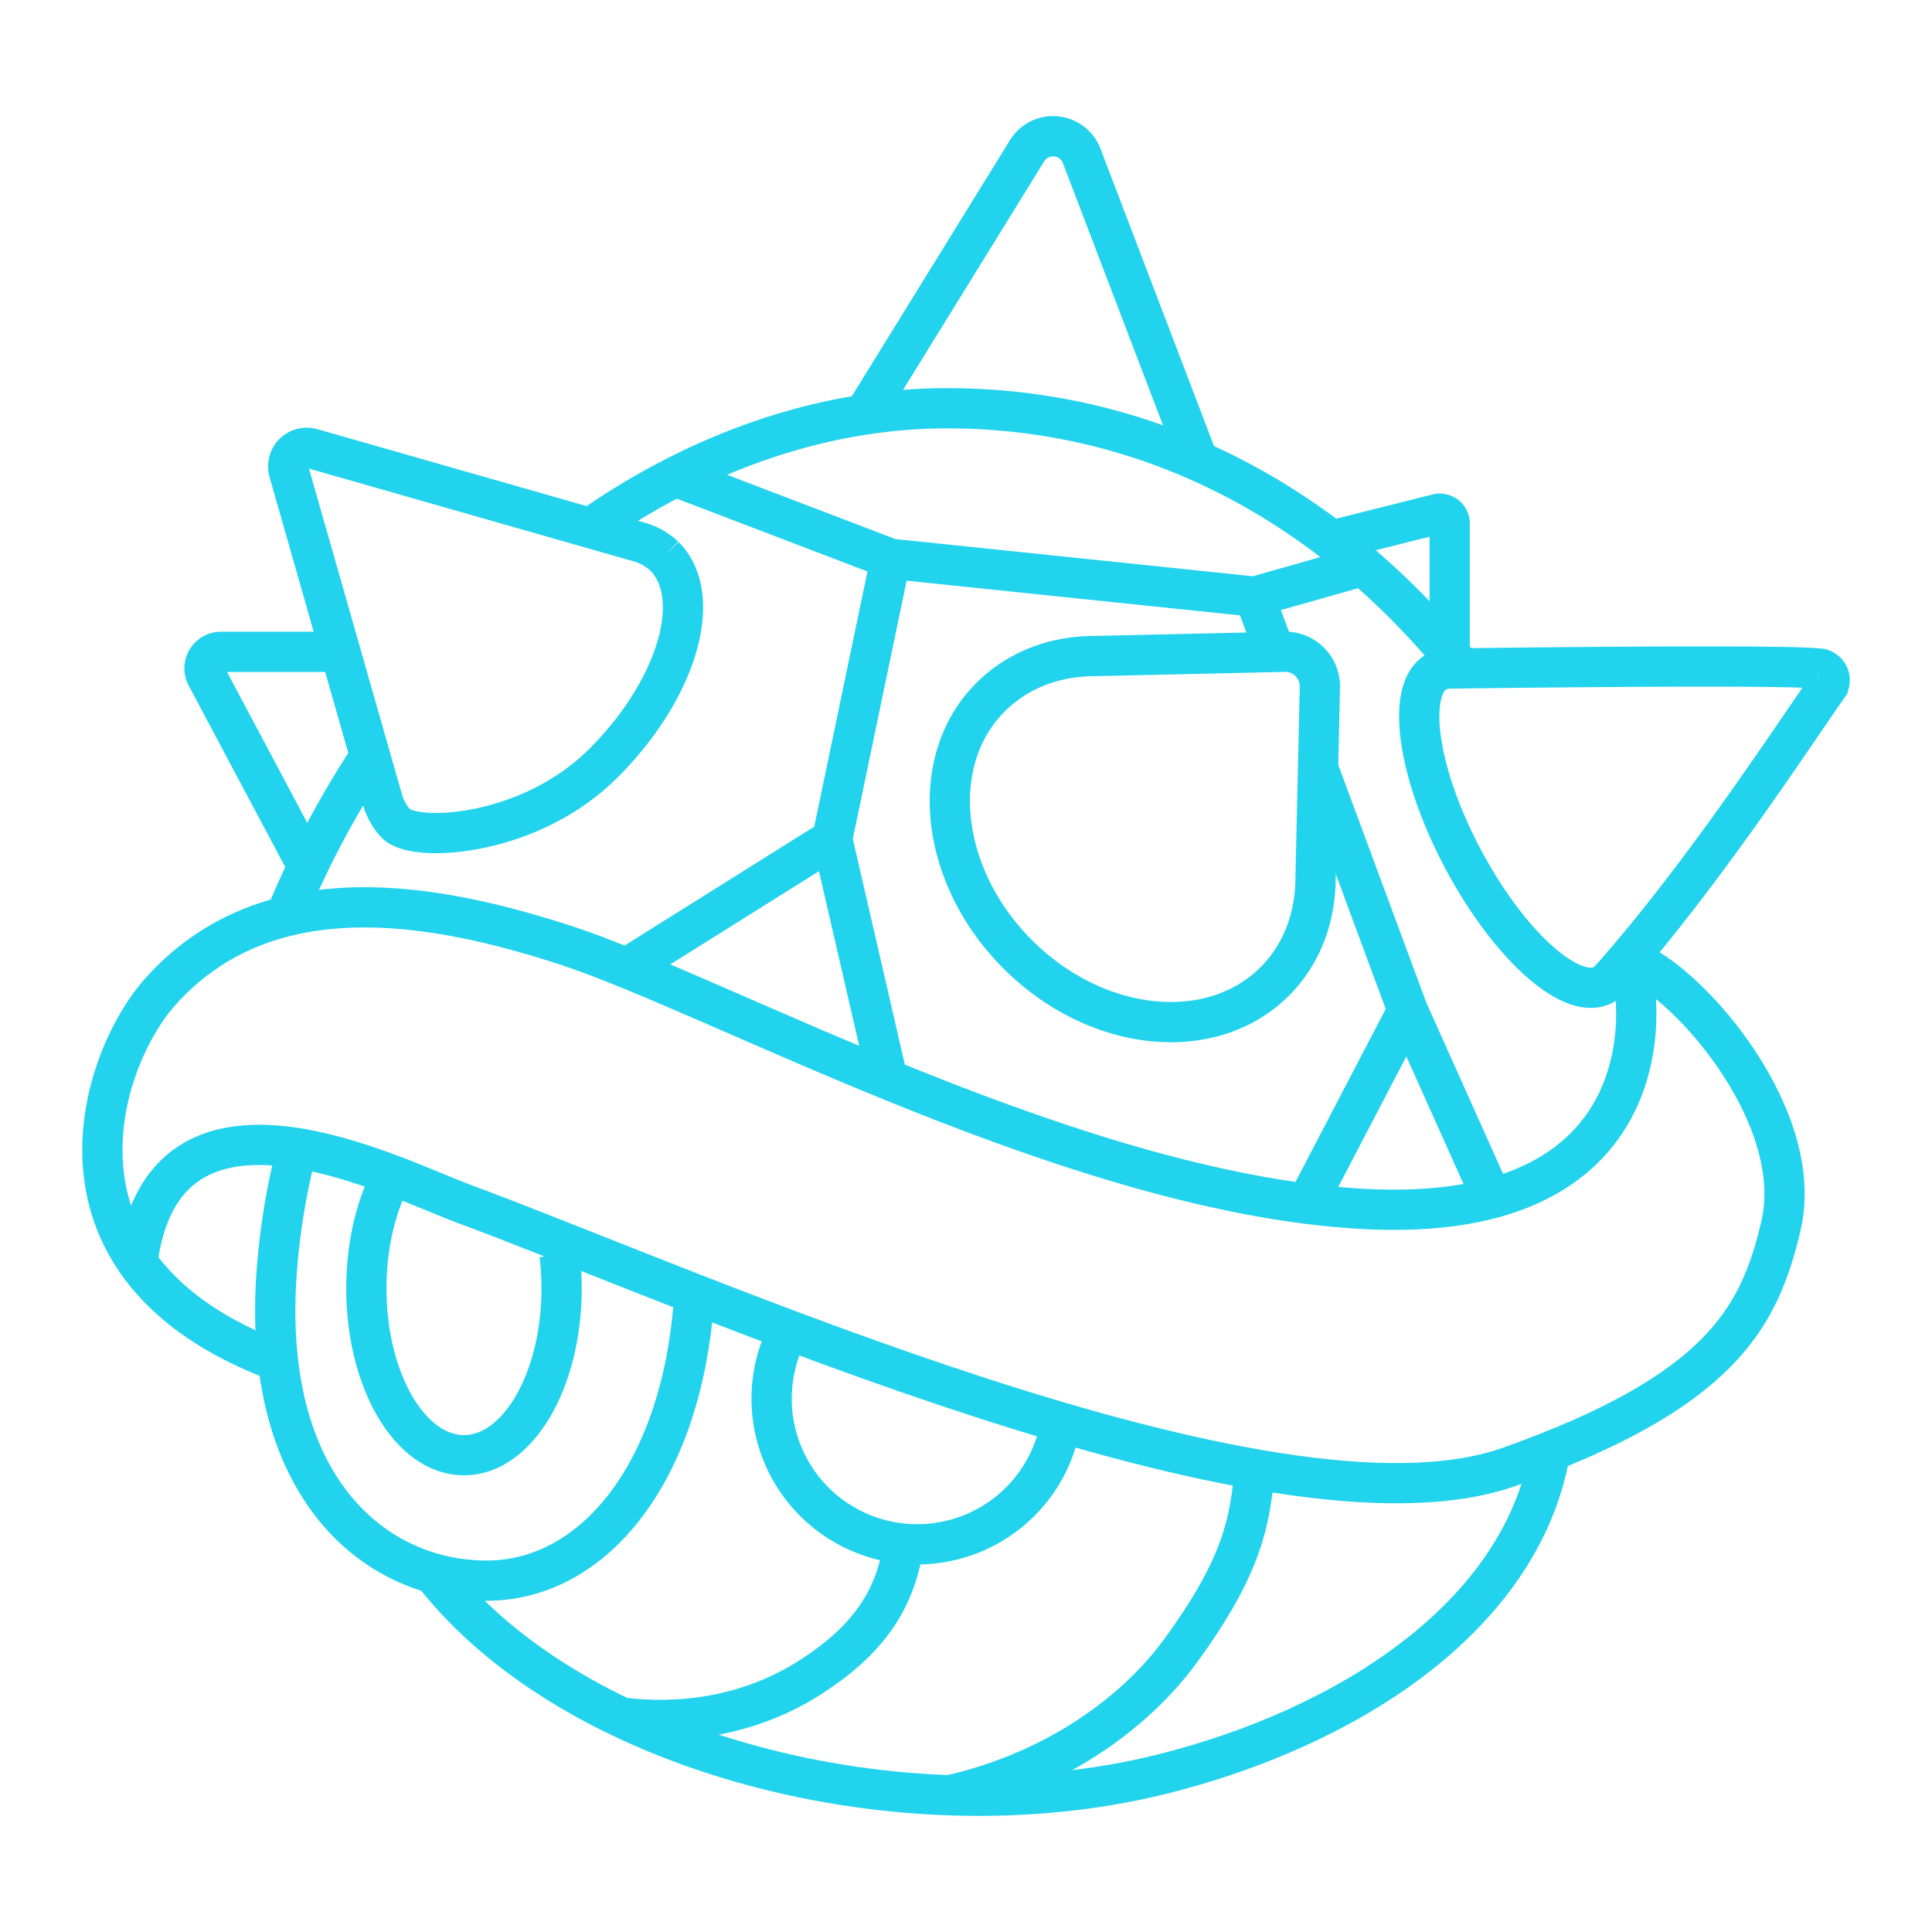
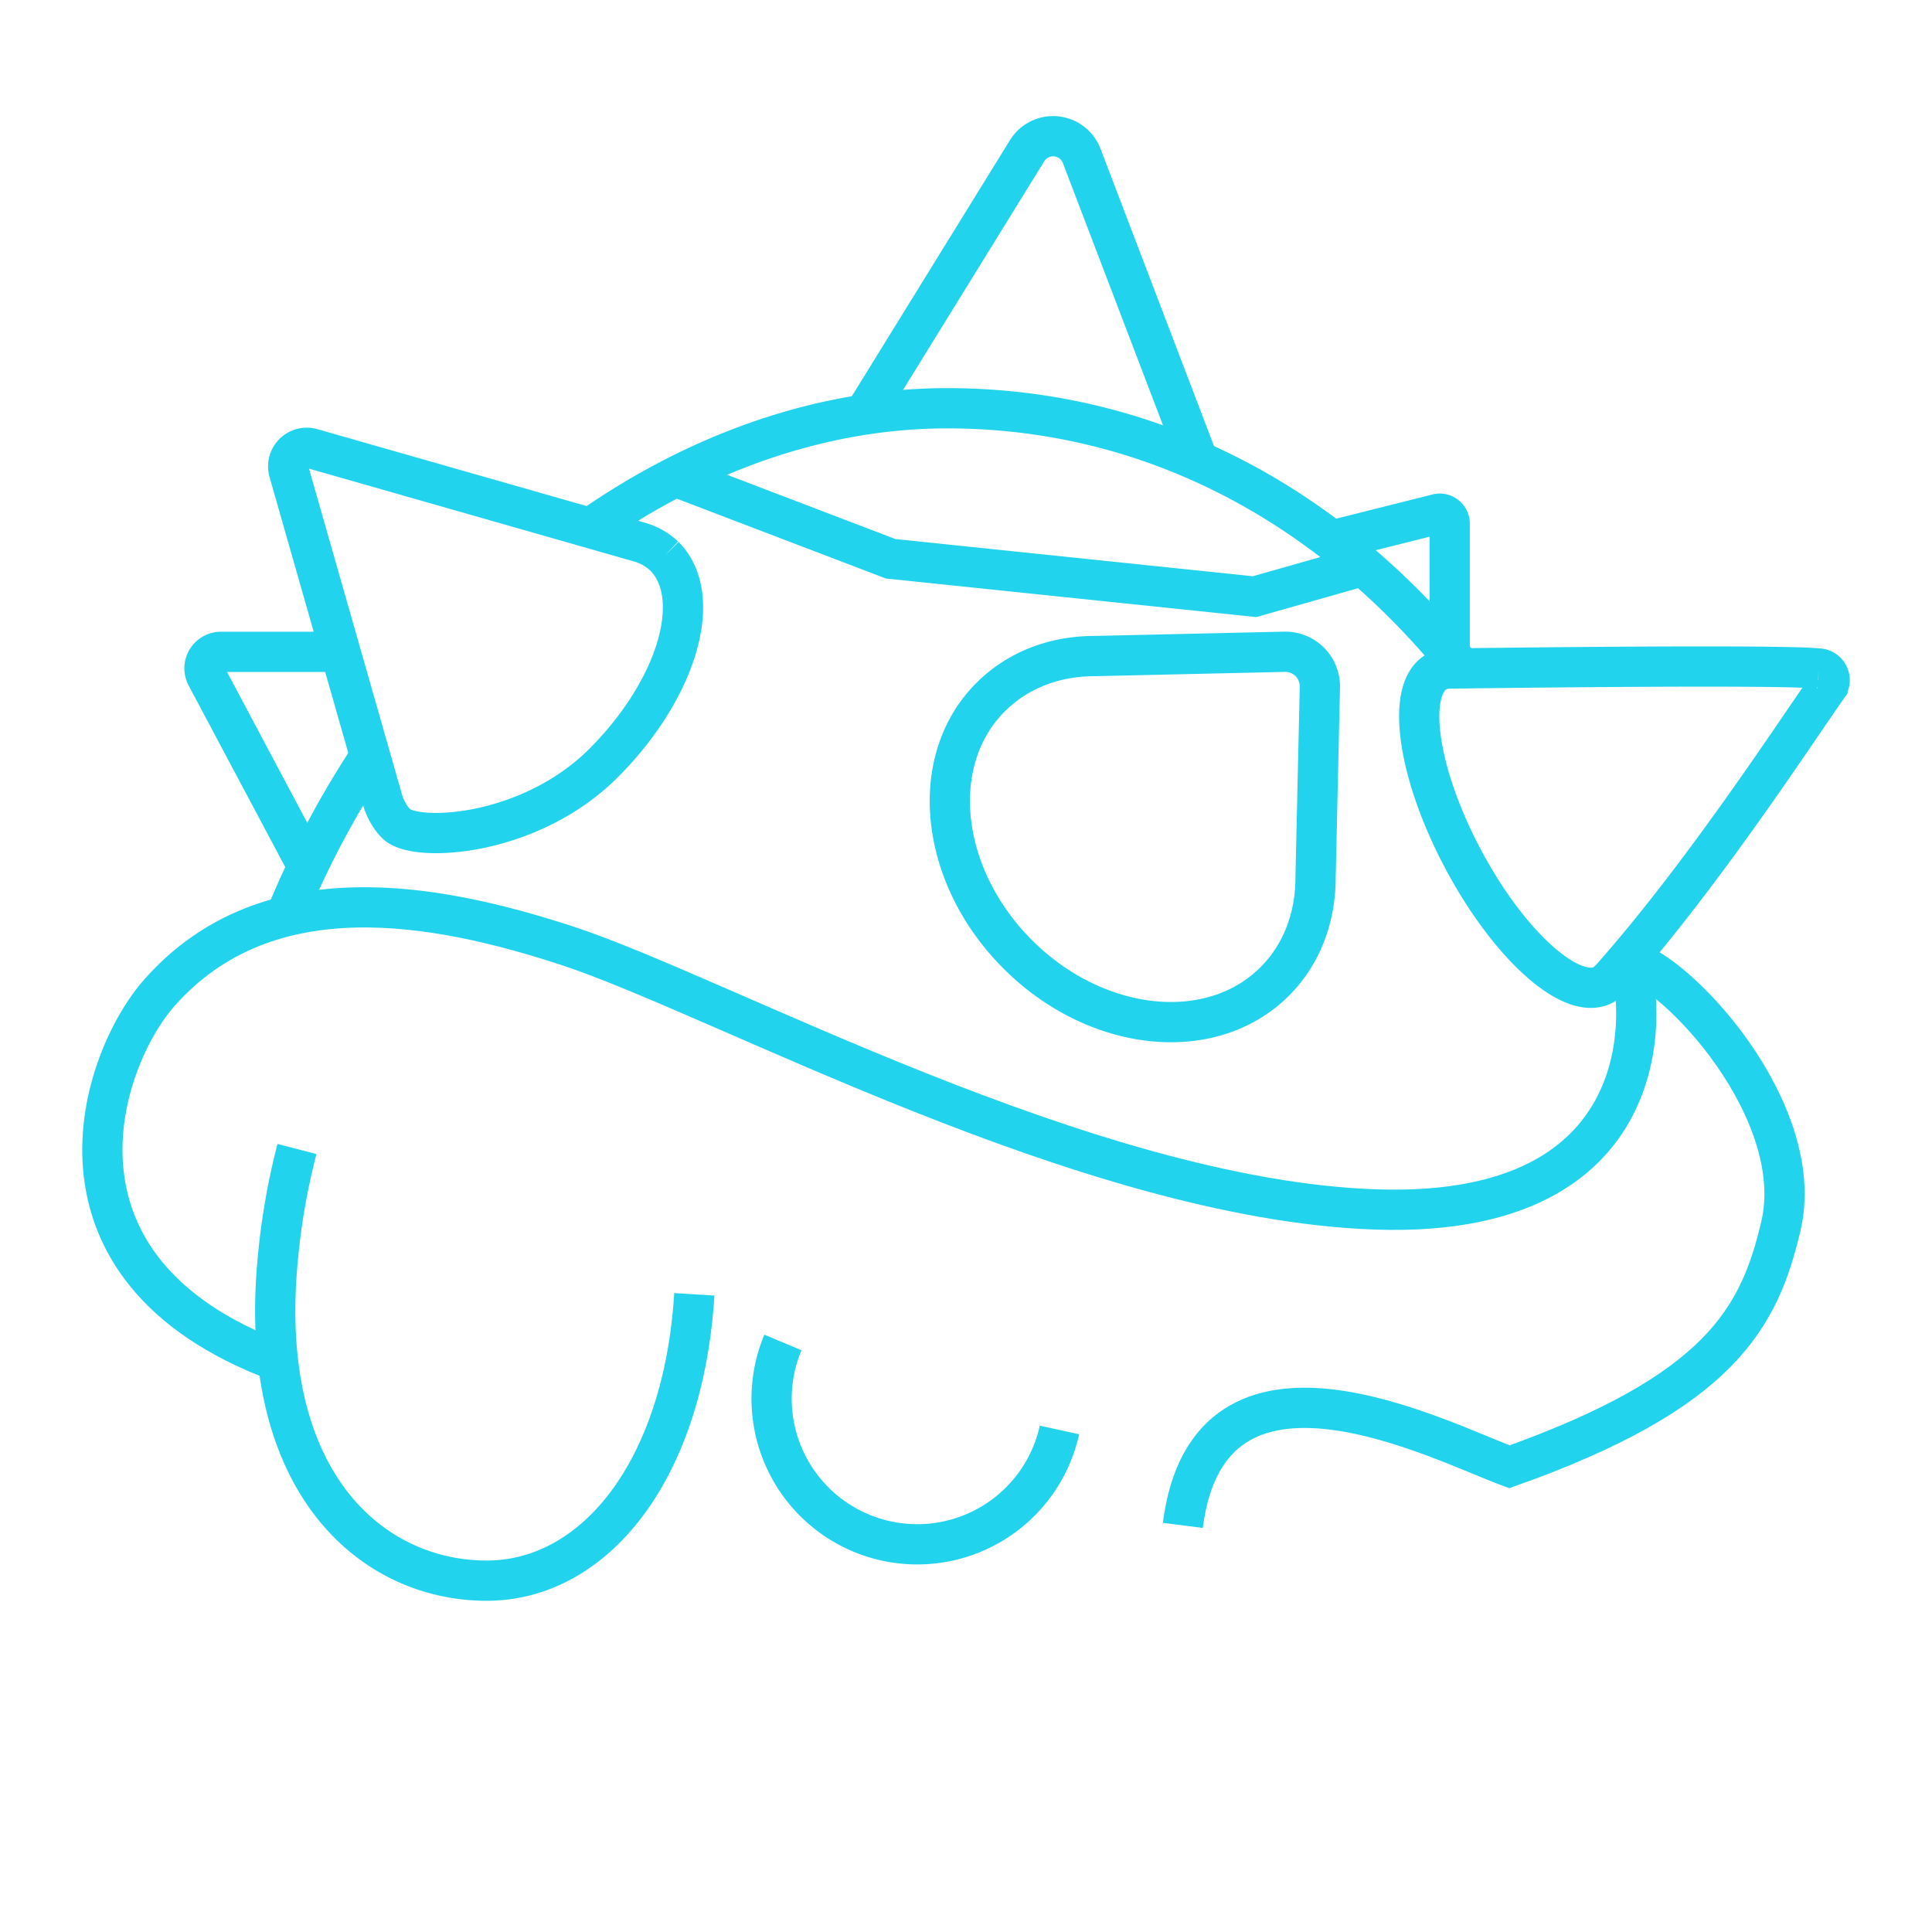
<svg xmlns="http://www.w3.org/2000/svg" width="2em" height="2em" viewBox="0 0 48 48">
  <path fill="none" stroke="#22d3ee" strokeLinecap="round" strokeLinejoin="round" d="M14.68 13.108c2.704-1.883 5.766-2.965 8.853-2.965c5.159 0 9.59 2.49 12.764 6.441m-29.2 6.184a23 23 0 0 1 2.094-3.97m23.601-1.728a.86.86 0 0 0-.877-.877l-4.725.107c-.981 0-1.9.341-2.58 1.022c-1.578 1.577-1.276 4.437.674 6.387s4.81 2.252 6.387.674c.68-.68 1.014-1.601 1.014-2.582z" strokeWidth="2" />
  <path fill="none" stroke="#22d3ee" strokeLinecap="round" strokeLinejoin="round" d="m29.763 11.44l-2.888-7.565a.76.76 0 0 0-1.358-.129l-4.034 6.532m14.534 5.952v-3.221c0-.16-.15-.278-.305-.239l-2.586.65m-16.621.398a1.5 1.5 0 0 0-.59-.342l-8.168-2.333a.462.462 0 0 0-.57.57l2.355 8.252c.076.19.174.366.319.507c.477.464 3.304.325 5.142-1.512s2.514-4.14 1.512-5.142m28.689 2.792c-1.057-.113-9.207 0-9.207 0a.7.7 0 0 0-.282.072c-.787.417-.502 2.499.639 4.65c1.14 2.15 2.703 3.553 3.49 3.136c.085-.045.216-.19.216-.19c2.284-2.58 4.572-6.107 5.352-7.21a.29.29 0 0 0-.208-.459M7.646 21.53L5.13 16.8a.41.41 0 0 1 .363-.605H8.45" strokeWidth="2" />
  <path fill="none" stroke="#22d3ee" strokeLinecap="round" strokeLinejoin="round" d="M40.432 23.842c.287.301 1.38 6.478-6.272 6.206c-7.18-.256-16.308-5.33-20.106-6.564c-3.208-1.042-7.404-1.851-10.085 1.17c-1.5 1.69-3.232 6.867 2.939 9.17m26.949-19.763l-2.689.763l-9.04-.941l-5.343-2.04" strokeWidth="2" />
-   <path fill="none" stroke="#22d3ee" strokeLinecap="round" strokeLinejoin="round" d="m22.128 13.883l-1.452 6.965l-5.108 3.202m5.108-3.202l1.376 5.968m10.694-7.731l2.228 6.016l-2.507 4.805m-1.299-15.082l.507 1.369m3.299 8.908l2.093 4.669M10.76 39.088c3.48 4.476 11.633 6.602 18.103 4.992c4.583-1.141 8.903-3.882 9.64-7.959" strokeWidth="2" />
  <path fill="none" stroke="#22d3ee" strokeLinecap="round" strokeLinejoin="round" d="M26.322 35.527a3.618 3.618 0 1 1-6.871-2.174" strokeWidth="2" />
-   <path fill="none" stroke="#22d3ee" strokeLinecap="round" strokeLinejoin="round" d="M15.44 42.671c1.423.183 3.145-.017 4.662-.98c1.348-.856 2.146-1.845 2.35-3.342m1.144 6.254c2.705-.616 4.65-2.113 5.713-3.56c1.613-2.196 1.735-3.29 1.864-4.499m-21.57-7.056c-.314.699-.501 1.574-.501 2.523c0 2.289 1.086 4.144 2.425 4.144s2.426-1.855 2.426-4.144q0-.433-.05-.84" strokeWidth="2" />
  <path fill="none" stroke="#22d3ee" strokeLinecap="round" strokeLinejoin="round" d="M7.378 28.547a17 17 0 0 0-.473 2.698c-.543 5.569 2.322 8.026 5.186 8.026c2.683 0 4.89-2.733 5.159-7.114" strokeWidth="2" />
-   <path fill="none" stroke="#22d3ee" strokeLinecap="round" strokeLinejoin="round" d="M40.432 23.842c1.228.27 4.484 3.76 3.814 6.62c-.538 2.293-1.517 4.12-6.745 5.98c-5.894 2.095-20.367-4.464-25.974-6.533c-1.77-.653-7.462-3.643-8.114 1.456" strokeWidth="2" />
+   <path fill="none" stroke="#22d3ee" strokeLinecap="round" strokeLinejoin="round" d="M40.432 23.842c1.228.27 4.484 3.76 3.814 6.62c-.538 2.293-1.517 4.12-6.745 5.98c-1.77-.653-7.462-3.643-8.114 1.456" strokeWidth="2" />
</svg>